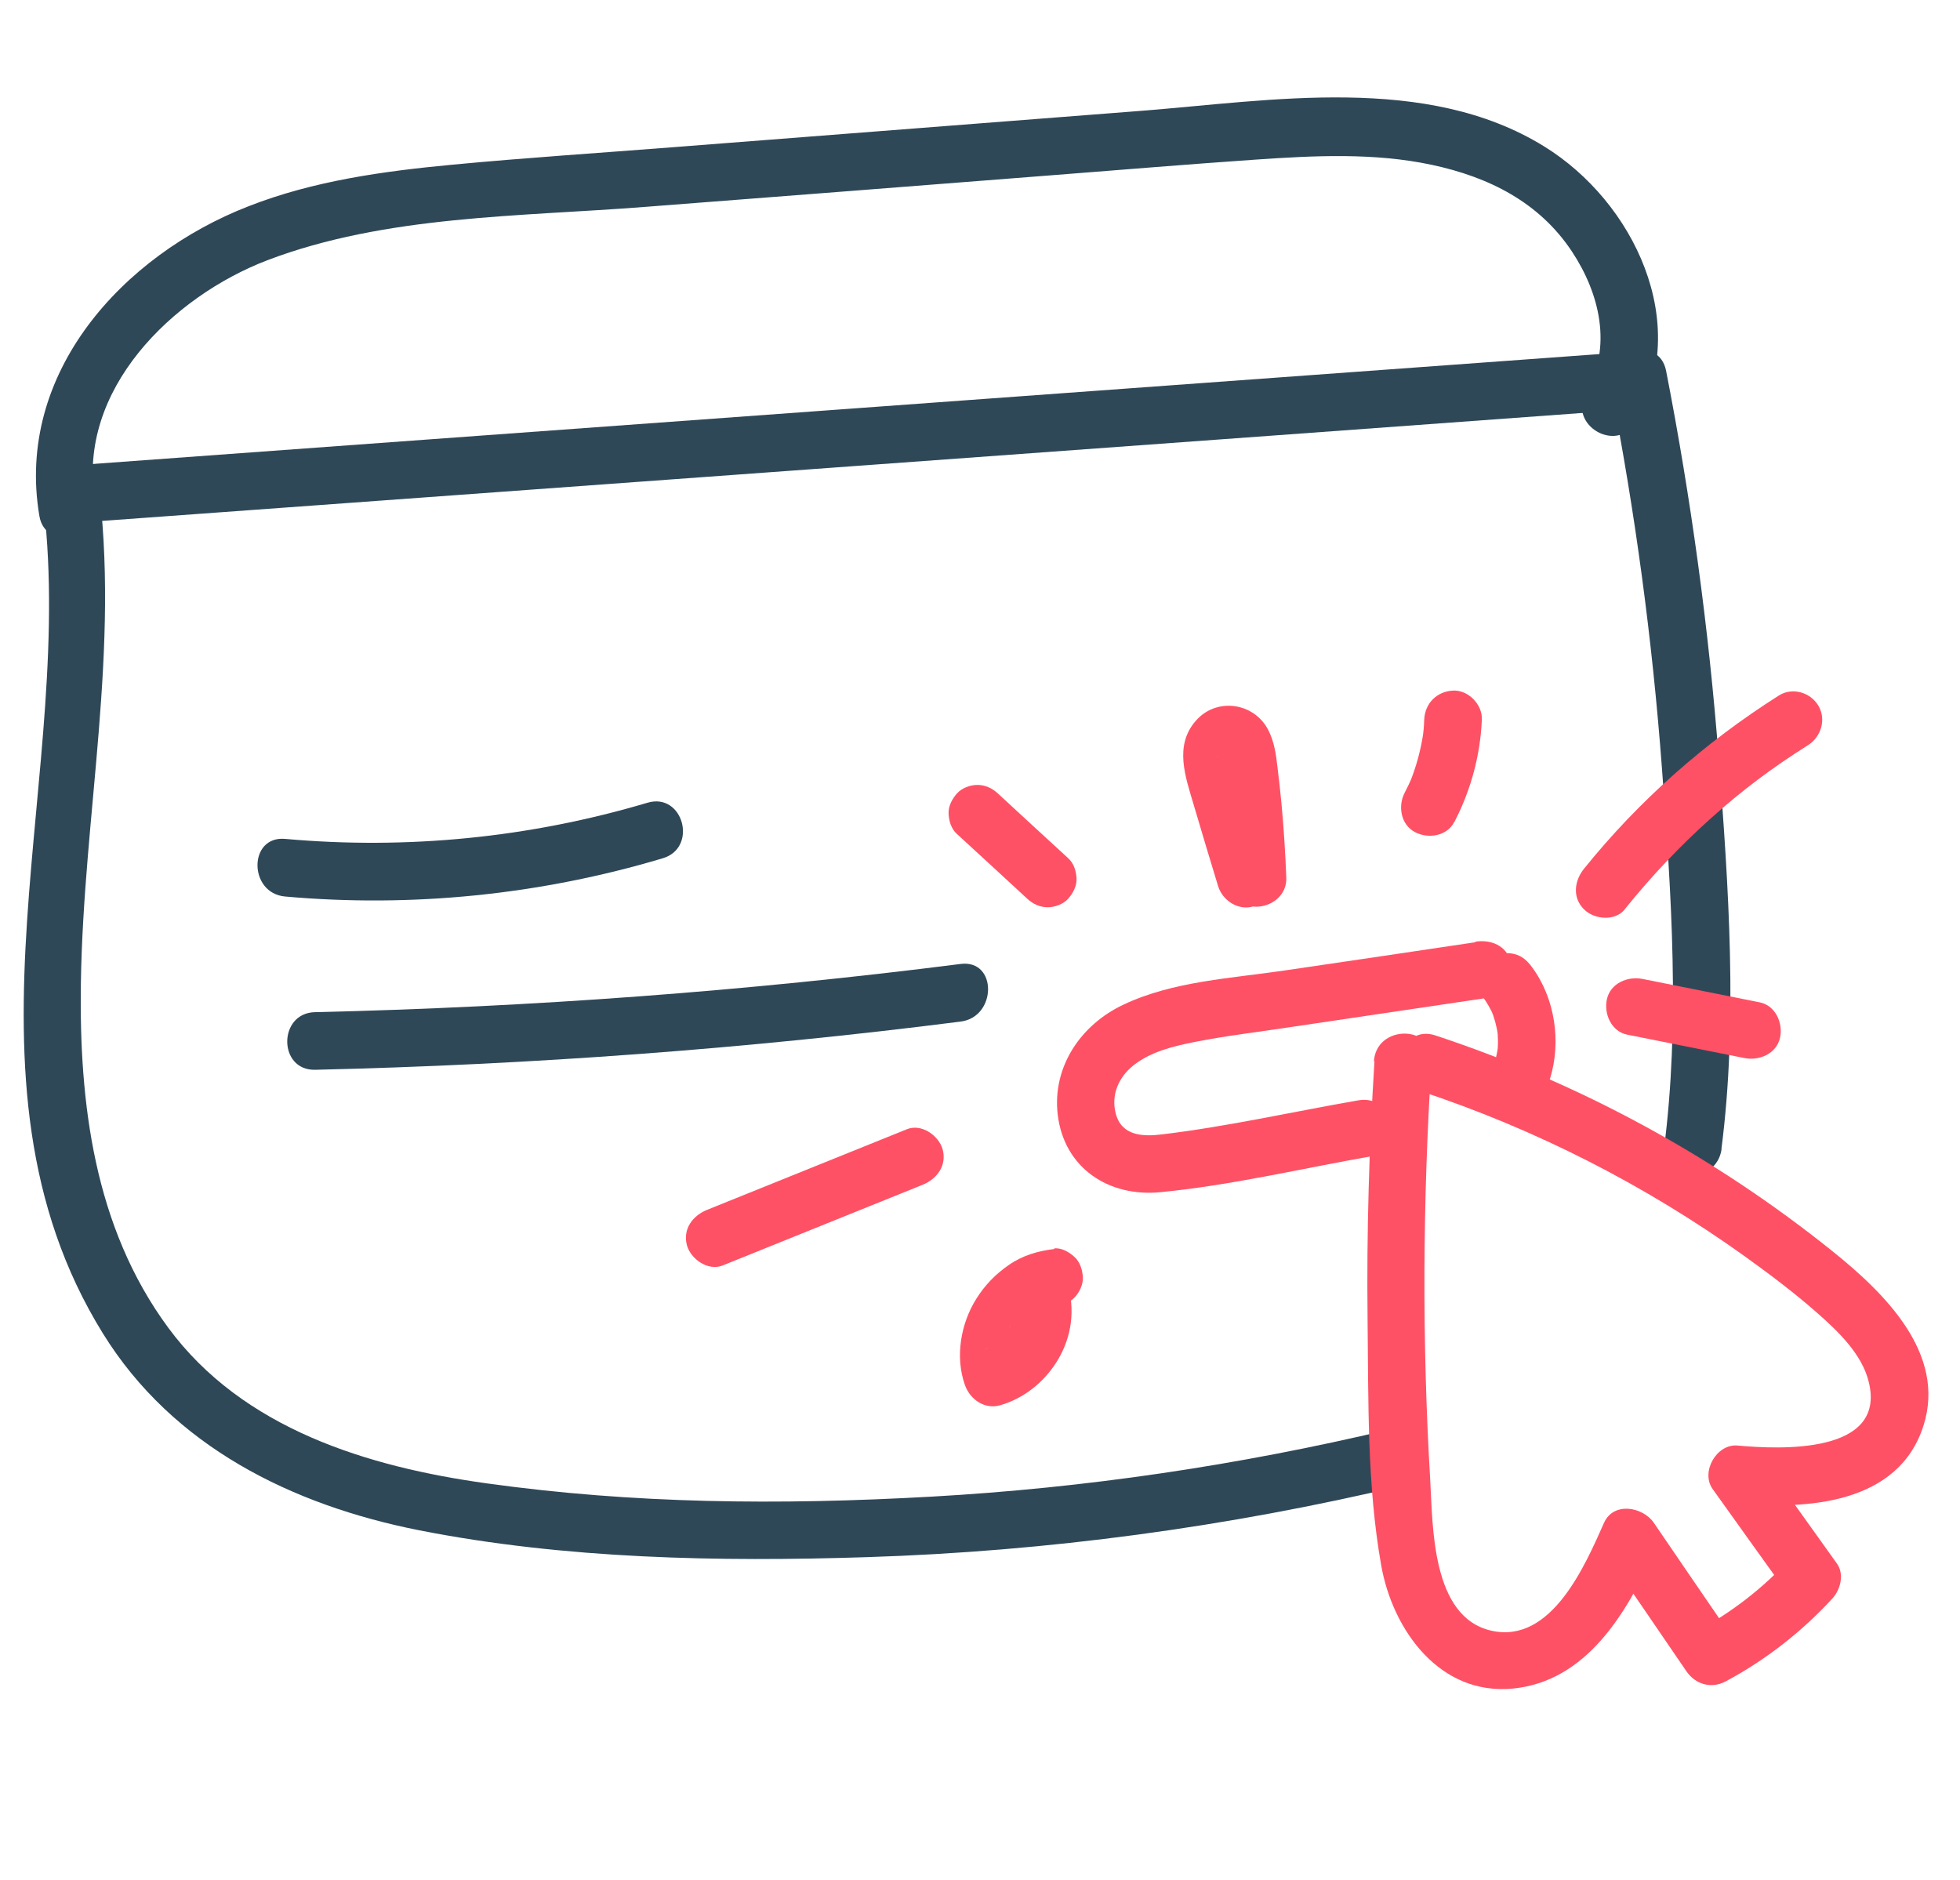
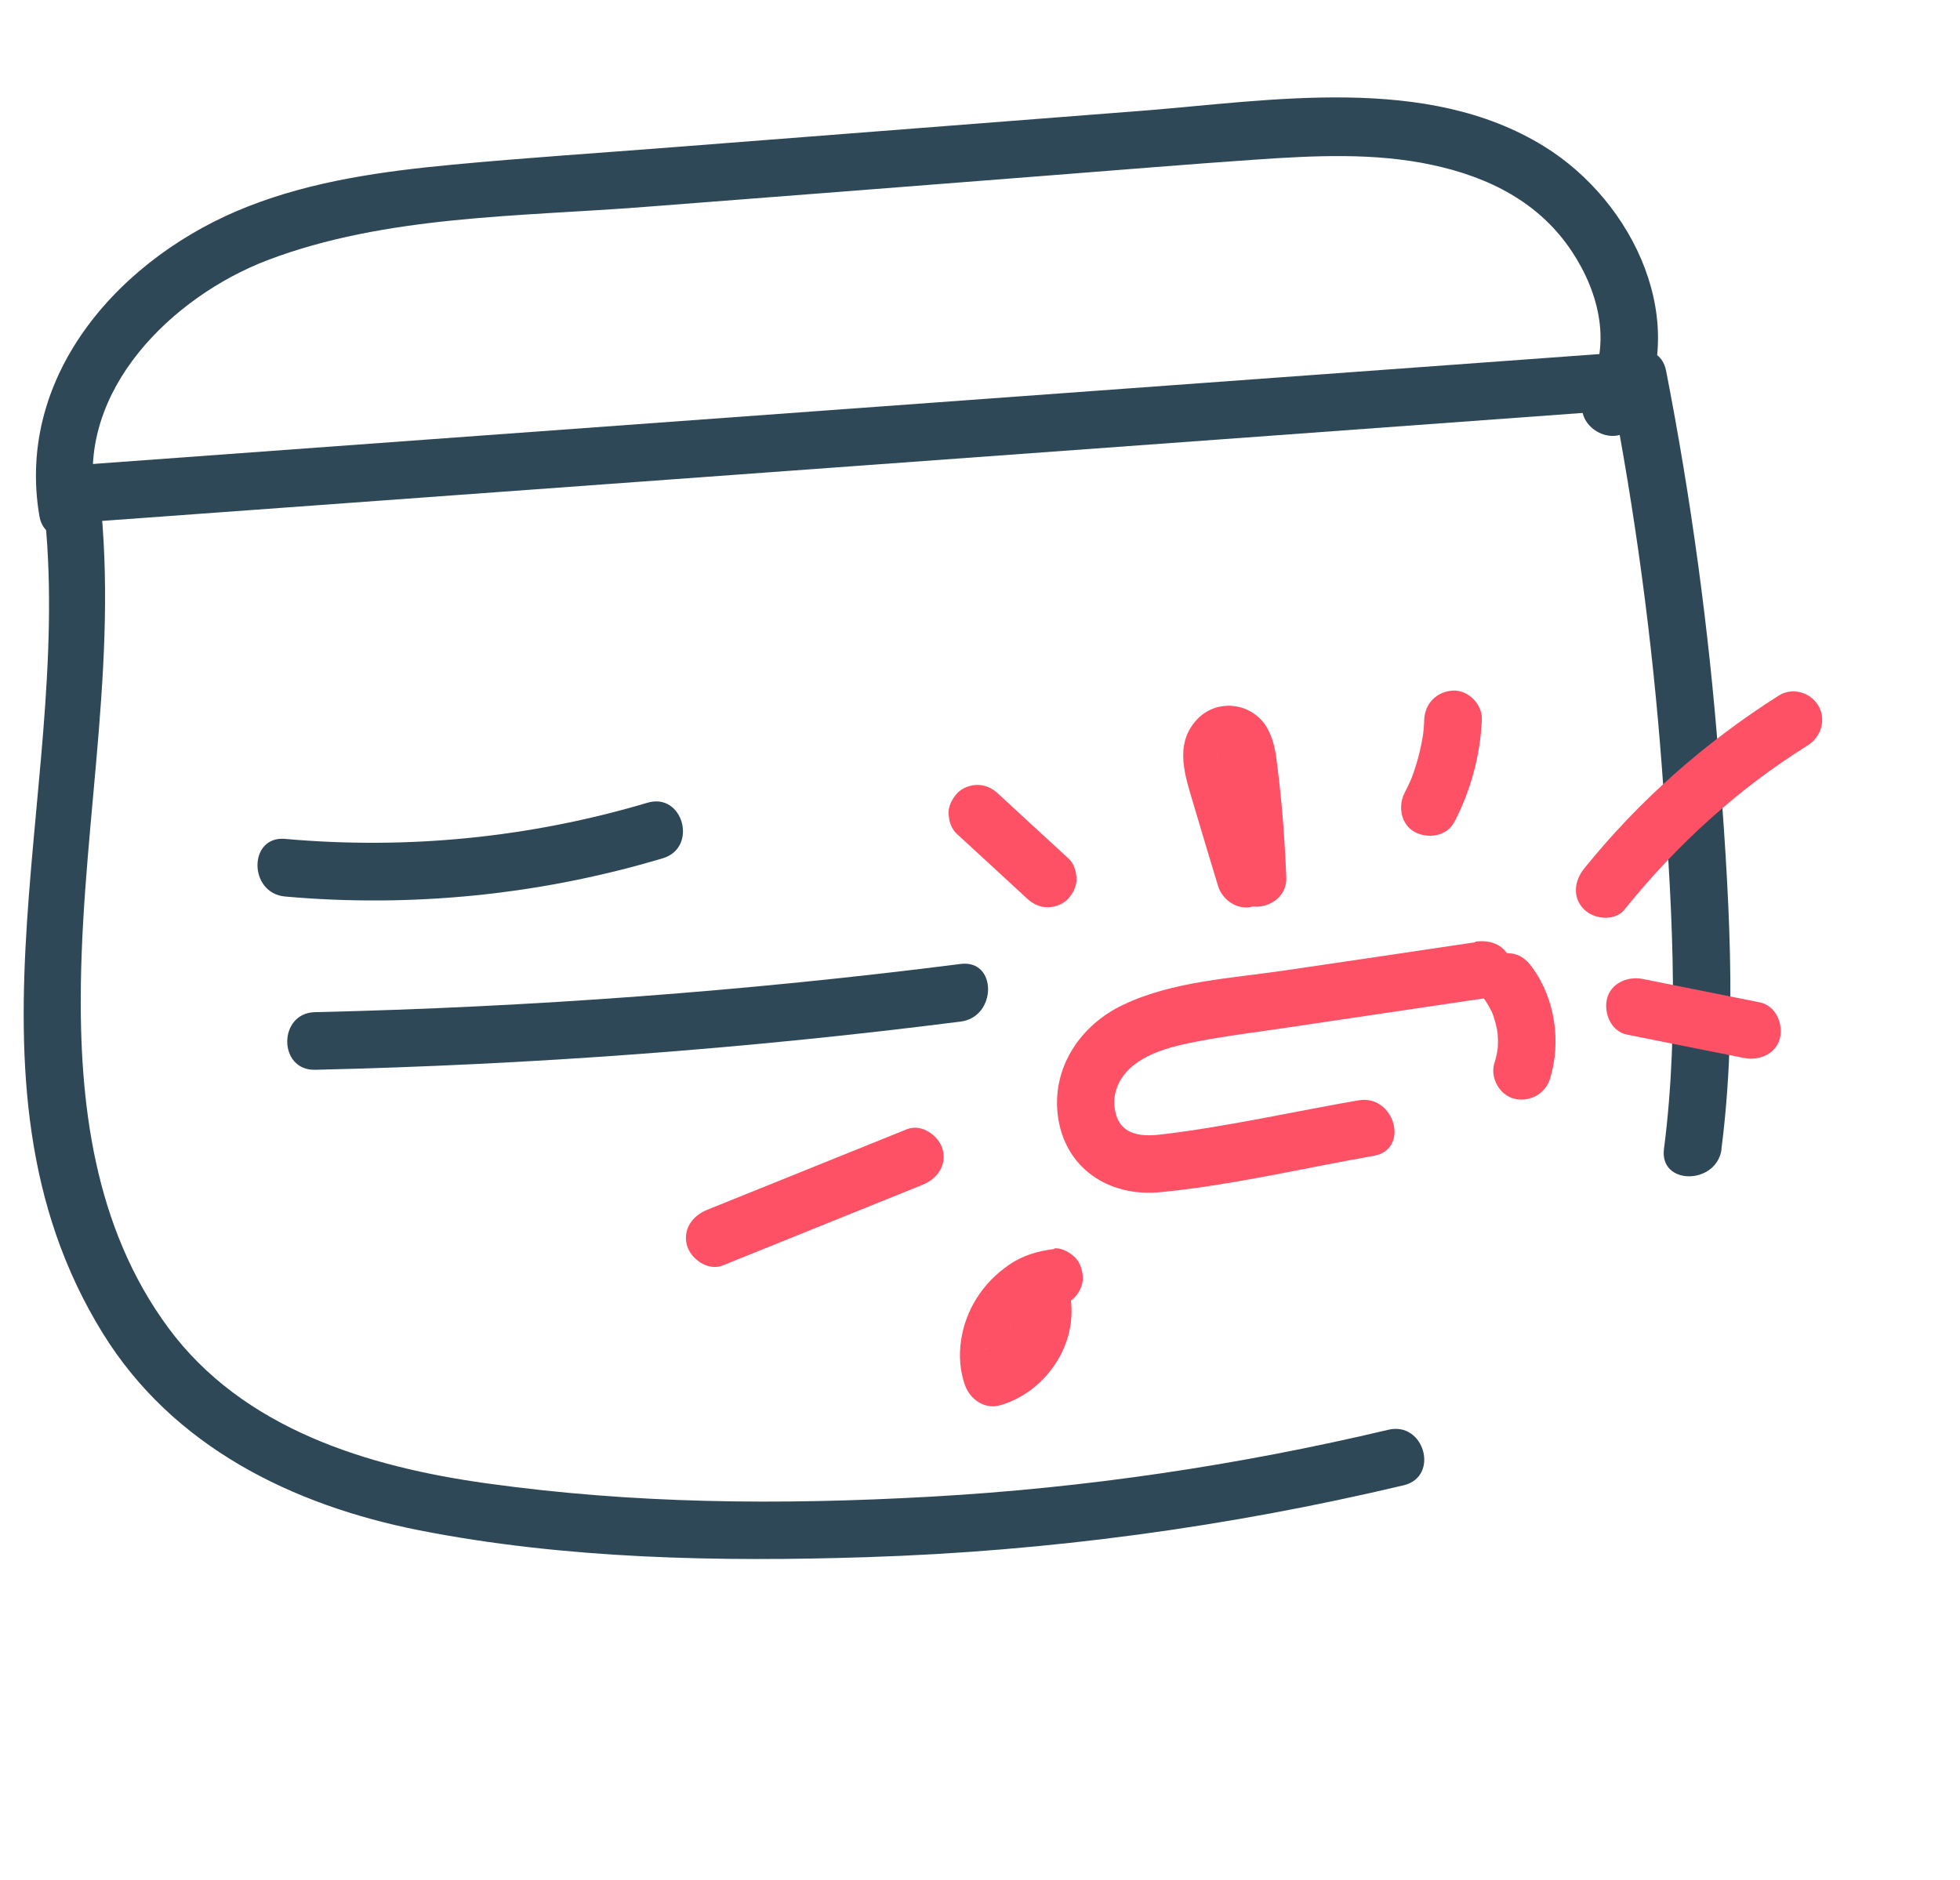
<svg xmlns="http://www.w3.org/2000/svg" id="a" viewBox="0 0 102.03 97.86">
  <path d="m89.61,59.82c.86-6.67.37-13.68-.14-20.36-.52-6.76-1.44-13.5-2.74-20.16-.37-1.89-3.26-1.09-2.89.8,1.28,6.56,2.17,13.18,2.67,19.84s.95,13.36.11,19.87c-.25,1.91,2.75,1.89,3,0h0Z" style="fill:#2f4858; stroke-width:0px;" />
  <path d="m2.19,25.67c1.97,14.42-5.11,30.39,3.17,43.75,3.64,5.88,9.84,8.93,16.45,10.24,7.61,1.5,15.61,1.65,23.34,1.4,9.4-.3,18.77-1.57,27.92-3.74,1.88-.45,1.08-3.34-.8-2.89-7.81,1.85-15.76,3.03-23.77,3.48s-15.53.37-23.16-.69c-6.2-.86-12.7-2.84-16.58-8.1s-4.64-11.75-4.55-17.91c.13-8.82,2.07-17.51.87-26.35-.11-.81-1.14-1.23-1.85-1.05-.87.23-1.16,1.05-1.05,1.85h0Z" style="fill:#2f4858; stroke-width:0px;" />
  <path d="m4.73,27.16c20.53-1.5,41.06-2.99,61.59-4.49l17.38-1.27c1.91-.14,1.93-3.14,0-3-20.53,1.5-41.06,2.99-61.59,4.49l-17.38,1.27c-1.91.14-1.93,3.14,0,3h0Z" style="fill:#2f4858; stroke-width:0px;" />
  <path d="m4.95,26.06c-.98-5.75,4.03-10.62,8.96-12.51,6.17-2.35,13.17-2.27,19.67-2.78,7.11-.55,14.23-1.1,21.34-1.66,3.47-.27,6.95-.56,10.43-.8,3.04-.21,6.18-.37,9.18.27s5.6,1.96,7.29,4.5c1.46,2.2,2.12,4.97.74,7.37-.96,1.68,1.63,3.19,2.59,1.51,2.94-5.12-.1-11.46-4.77-14.34-6.13-3.79-14.21-2.38-20.98-1.85-8.11.63-16.21,1.26-24.32,1.89-3.83.3-7.68.55-11.5.91-3.61.34-7.26.84-10.65,2.17C6.38,13.29.79,19.43,2.05,26.86c.32,1.9,3.22,1.09,2.89-.8h0Z" style="fill:#2f4858; stroke-width:0px;" />
  <path d="m14.84,46.67c6.61.59,13.3-.09,19.66-1.99,1.85-.55,1.06-3.45-.8-2.89-6.13,1.82-12.5,2.45-18.86,1.88-1.92-.17-1.91,2.83,0,3h0Z" style="fill:#2f4858; stroke-width:0px;" />
  <path d="m16.4,55.69c11.24-.26,22.46-1.09,33.61-2.51,1.89-.24,1.91-3.24,0-3-11.15,1.42-22.37,2.25-33.61,2.51-1.93.04-1.93,3.04,0,3h0Z" style="fill:#2f4858; stroke-width:0px;" />
-   <path d="m71.55,55.24c-.28,4.45-.41,8.9-.36,13.36s-.03,8.7.71,12.89c.6,3.38,3.06,6.79,6.87,6.41s5.91-3.92,7.35-7.12h-2.59c1.42,2.07,2.84,4.14,4.25,6.21.47.69,1.29.94,2.05.54,2.09-1.12,3.96-2.58,5.56-4.32.42-.46.63-1.27.23-1.82-1.29-1.8-2.57-3.6-3.86-5.39l-1.3,2.26c3.56.33,8.37.06,9.67-4.05,1.2-3.77-2.07-6.93-4.72-9.06-6.17-4.96-13.17-8.76-20.69-11.25-1.84-.61-2.62,2.29-.8,2.89,6.04,2,11.74,4.91,16.92,8.62,1.29.93,2.57,1.89,3.76,2.94,1.08.95,2.33,2.14,2.68,3.59.93,3.78-4.64,3.51-6.83,3.31-1.09-.1-1.93,1.37-1.3,2.26,1.29,1.8,2.57,3.6,3.86,5.39l.23-1.82c-1.44,1.58-3.07,2.84-4.95,3.86l2.05.54c-1.42-2.07-2.84-4.14-4.25-6.21-.57-.83-2.09-1.11-2.59,0-.98,2.2-2.73,6.32-5.86,5.62s-3.05-5.44-3.19-7.87c-.43-7.25-.39-14.52.07-21.77.12-1.93-2.88-1.92-3,0h0Z" style="fill:#ff5165; stroke-width:0px;" />
  <path d="m76.8,49.05c-3.29.49-6.57.98-9.86,1.46-2.81.42-5.88.56-8.48,1.8-2.2,1.04-3.69,3.23-3.4,5.71.33,2.79,2.66,4.31,5.36,4.04,3.71-.36,7.42-1.25,11.09-1.89,1.9-.33,1.09-3.22-.8-2.89-3.39.59-6.79,1.36-10.2,1.77-1.03.13-2.13.08-2.43-1.09-.25-.96.15-1.88.91-2.49.91-.73,2.13-1.02,3.26-1.24,1.62-.32,3.28-.51,4.91-.76l10.44-1.55c.8-.12,1.25-1.13,1.05-1.85-.24-.86-1.04-1.17-1.85-1.05h0Z" style="fill:#ff5165; stroke-width:0px;" />
  <path d="m77.18,51.88c.23.32.43.66.58,1.02l-.15-.36c.18.43.3.88.37,1.35l-.05-.4c.06.47.07.93,0,1.4l.05-.4c-.04.29-.1.58-.19.86-.23.75.27,1.67,1.05,1.85s1.6-.24,1.85-1.05c.59-1.92.26-4.17-.93-5.79-.24-.33-.5-.58-.9-.69-.36-.1-.84-.05-1.16.15s-.6.51-.69.9-.08.83.15,1.16h0Z" style="fill:#ff5165; stroke-width:0px;" />
  <path d="m66.3,45.33c-.39-1.29-.77-2.58-1.16-3.87-.19-.63-.41-1.27-.56-1.91-.02-.07-.03-.14-.04-.21.02.17.03.16.02-.02-.03.14-.03.16,0,.07.03-.11.01-.07-.06.12.09-.14.07-.12-.06.05.1-.09.1-.09,0-.01-.23.11-.39.21-.67.13-.07-.02-.46-.33-.3-.15-.14-.19-.16-.22-.08-.08.07.14.06.11-.03-.09.03,0,.15.52.14.58-.03-.21-.03-.21,0,0,.01.1.02.2.04.29.02.15.03.29.05.44.04.34.07.69.11,1.03.13,1.33.21,2.66.26,4,.03.78.67,1.54,1.5,1.5s1.53-.66,1.5-1.5c-.05-1.29-.13-2.57-.25-3.85-.06-.64-.13-1.28-.21-1.92-.08-.68-.16-1.29-.47-1.91-.73-1.45-2.7-1.74-3.78-.5-1.14,1.3-.54,2.92-.11,4.38s.84,2.82,1.27,4.23c.23.75,1.06,1.3,1.85,1.05s1.29-1.04,1.05-1.85h0Z" style="fill:#ff5165; stroke-width:0px;" />
  <path d="m75.71,42.79c.86-1.66,1.35-3.47,1.43-5.34.03-.78-.71-1.54-1.5-1.5-.84.04-1.46.66-1.5,1.5-.01.33-.04.66-.08.98l.05-.4c-.13.95-.38,1.89-.75,2.78l.15-.36c-.12.28-.25.55-.39.82-.36.7-.2,1.66.54,2.05.69.36,1.67.21,2.05-.54h0Z" style="fill:#ff5165; stroke-width:0px;" />
  <path d="m54.88,65.02c-.84.1-1.64.33-2.35.82s-1.26,1.06-1.7,1.76c-.82,1.3-1.12,3.03-.6,4.5.27.75,1.02,1.29,1.85,1.05,1.22-.36,2.23-1.17,2.91-2.23.3-.47.53-1.01.66-1.55.17-.71.16-1.36.05-2.08-.05-.35-.4-.73-.69-.9-.32-.19-.8-.27-1.16-.15s-.71.34-.9.69c-.2.38-.21.73-.15,1.16v.07c0-.13-.03-.27-.04-.4.03.29.03.57,0,.86l.05-.4c-.02.17-.06.33-.1.49-.02.08-.05.16-.08.24-.05.13-.19.34.03-.06-.08.15-.15.3-.24.45-.04.06-.08.12-.12.18-.03.04-.06.08-.08.12.16-.2.2-.25.12-.16-.1.12-.21.23-.32.34-.06.05-.14.16-.22.19l.19-.15s-.08.06-.12.08c-.14.09-.28.18-.43.25-.14.07-.28.06.1-.04-.09.02-.18.06-.27.09l1.85,1.05c-.08-.23-.14-.47-.17-.71l.05.4c-.04-.31-.04-.61,0-.92l-.05.4c.03-.2.07-.39.12-.59.03-.11.06-.21.1-.32,0-.02.03-.12.05-.12-.02,0-.18.39-.06.14.09-.18.18-.36.29-.53.06-.08.12-.16.17-.25-.28.42-.07.1.02,0,.14-.15.28-.28.43-.41s-.15.11-.15.11c0-.02.11-.08.14-.1.08-.06.17-.11.25-.16.02-.01.28-.17.29-.15,0,0-.37.14-.18.07.05-.02.1-.04.16-.06.2-.07.41-.11.62-.14l-.4.05h.07c.41-.06.76-.14,1.06-.45.26-.26.46-.69.44-1.06s-.14-.79-.44-1.06c-.27-.25-.68-.49-1.06-.44h0Z" style="fill:#ff5165; stroke-width:0px;" />
  <path d="m37.61,65.88c3.47-1.4,6.94-2.8,10.41-4.2.75-.3,1.28-1,1.05-1.85-.2-.71-1.09-1.35-1.85-1.05-3.47,1.4-6.94,2.8-10.41,4.2-.75.3-1.28,1-1.05,1.85.2.71,1.09,1.35,1.85,1.05h0Z" style="fill:#ff5165; stroke-width:0px;" />
  <path d="m84.58,47.33c1.37-1.7,2.87-3.29,4.49-4.74s3.18-2.62,5.05-3.8c.68-.43.96-1.34.54-2.05s-1.36-.97-2.05-.54c-3.84,2.43-7.29,5.47-10.15,9.02-.51.63-.62,1.51,0,2.12.53.53,1.61.63,2.12,0h0Z" style="fill:#ff5165; stroke-width:0px;" />
  <path d="m84.7,53.86l6.11,1.22c.77.15,1.66-.22,1.85-1.05.17-.75-.22-1.68-1.05-1.85l-6.11-1.22c-.77-.15-1.66.22-1.85,1.05-.17.75.22,1.68,1.05,1.85h0Z" style="fill:#ff5165; stroke-width:0px;" />
  <path d="m55.6,44.67c-1.22-1.12-2.44-2.24-3.66-3.37-.29-.27-.66-.44-1.06-.44-.37,0-.81.16-1.06.44s-.46.66-.44,1.06.14.79.44,1.06c1.22,1.12,2.44,2.24,3.66,3.37.29.27.66.44,1.06.44.37,0,.81-.16,1.06-.44s.46-.66.44-1.06-.14-.79-.44-1.06h0Z" style="fill:#ff5165; stroke-width:0px;" />
</svg>